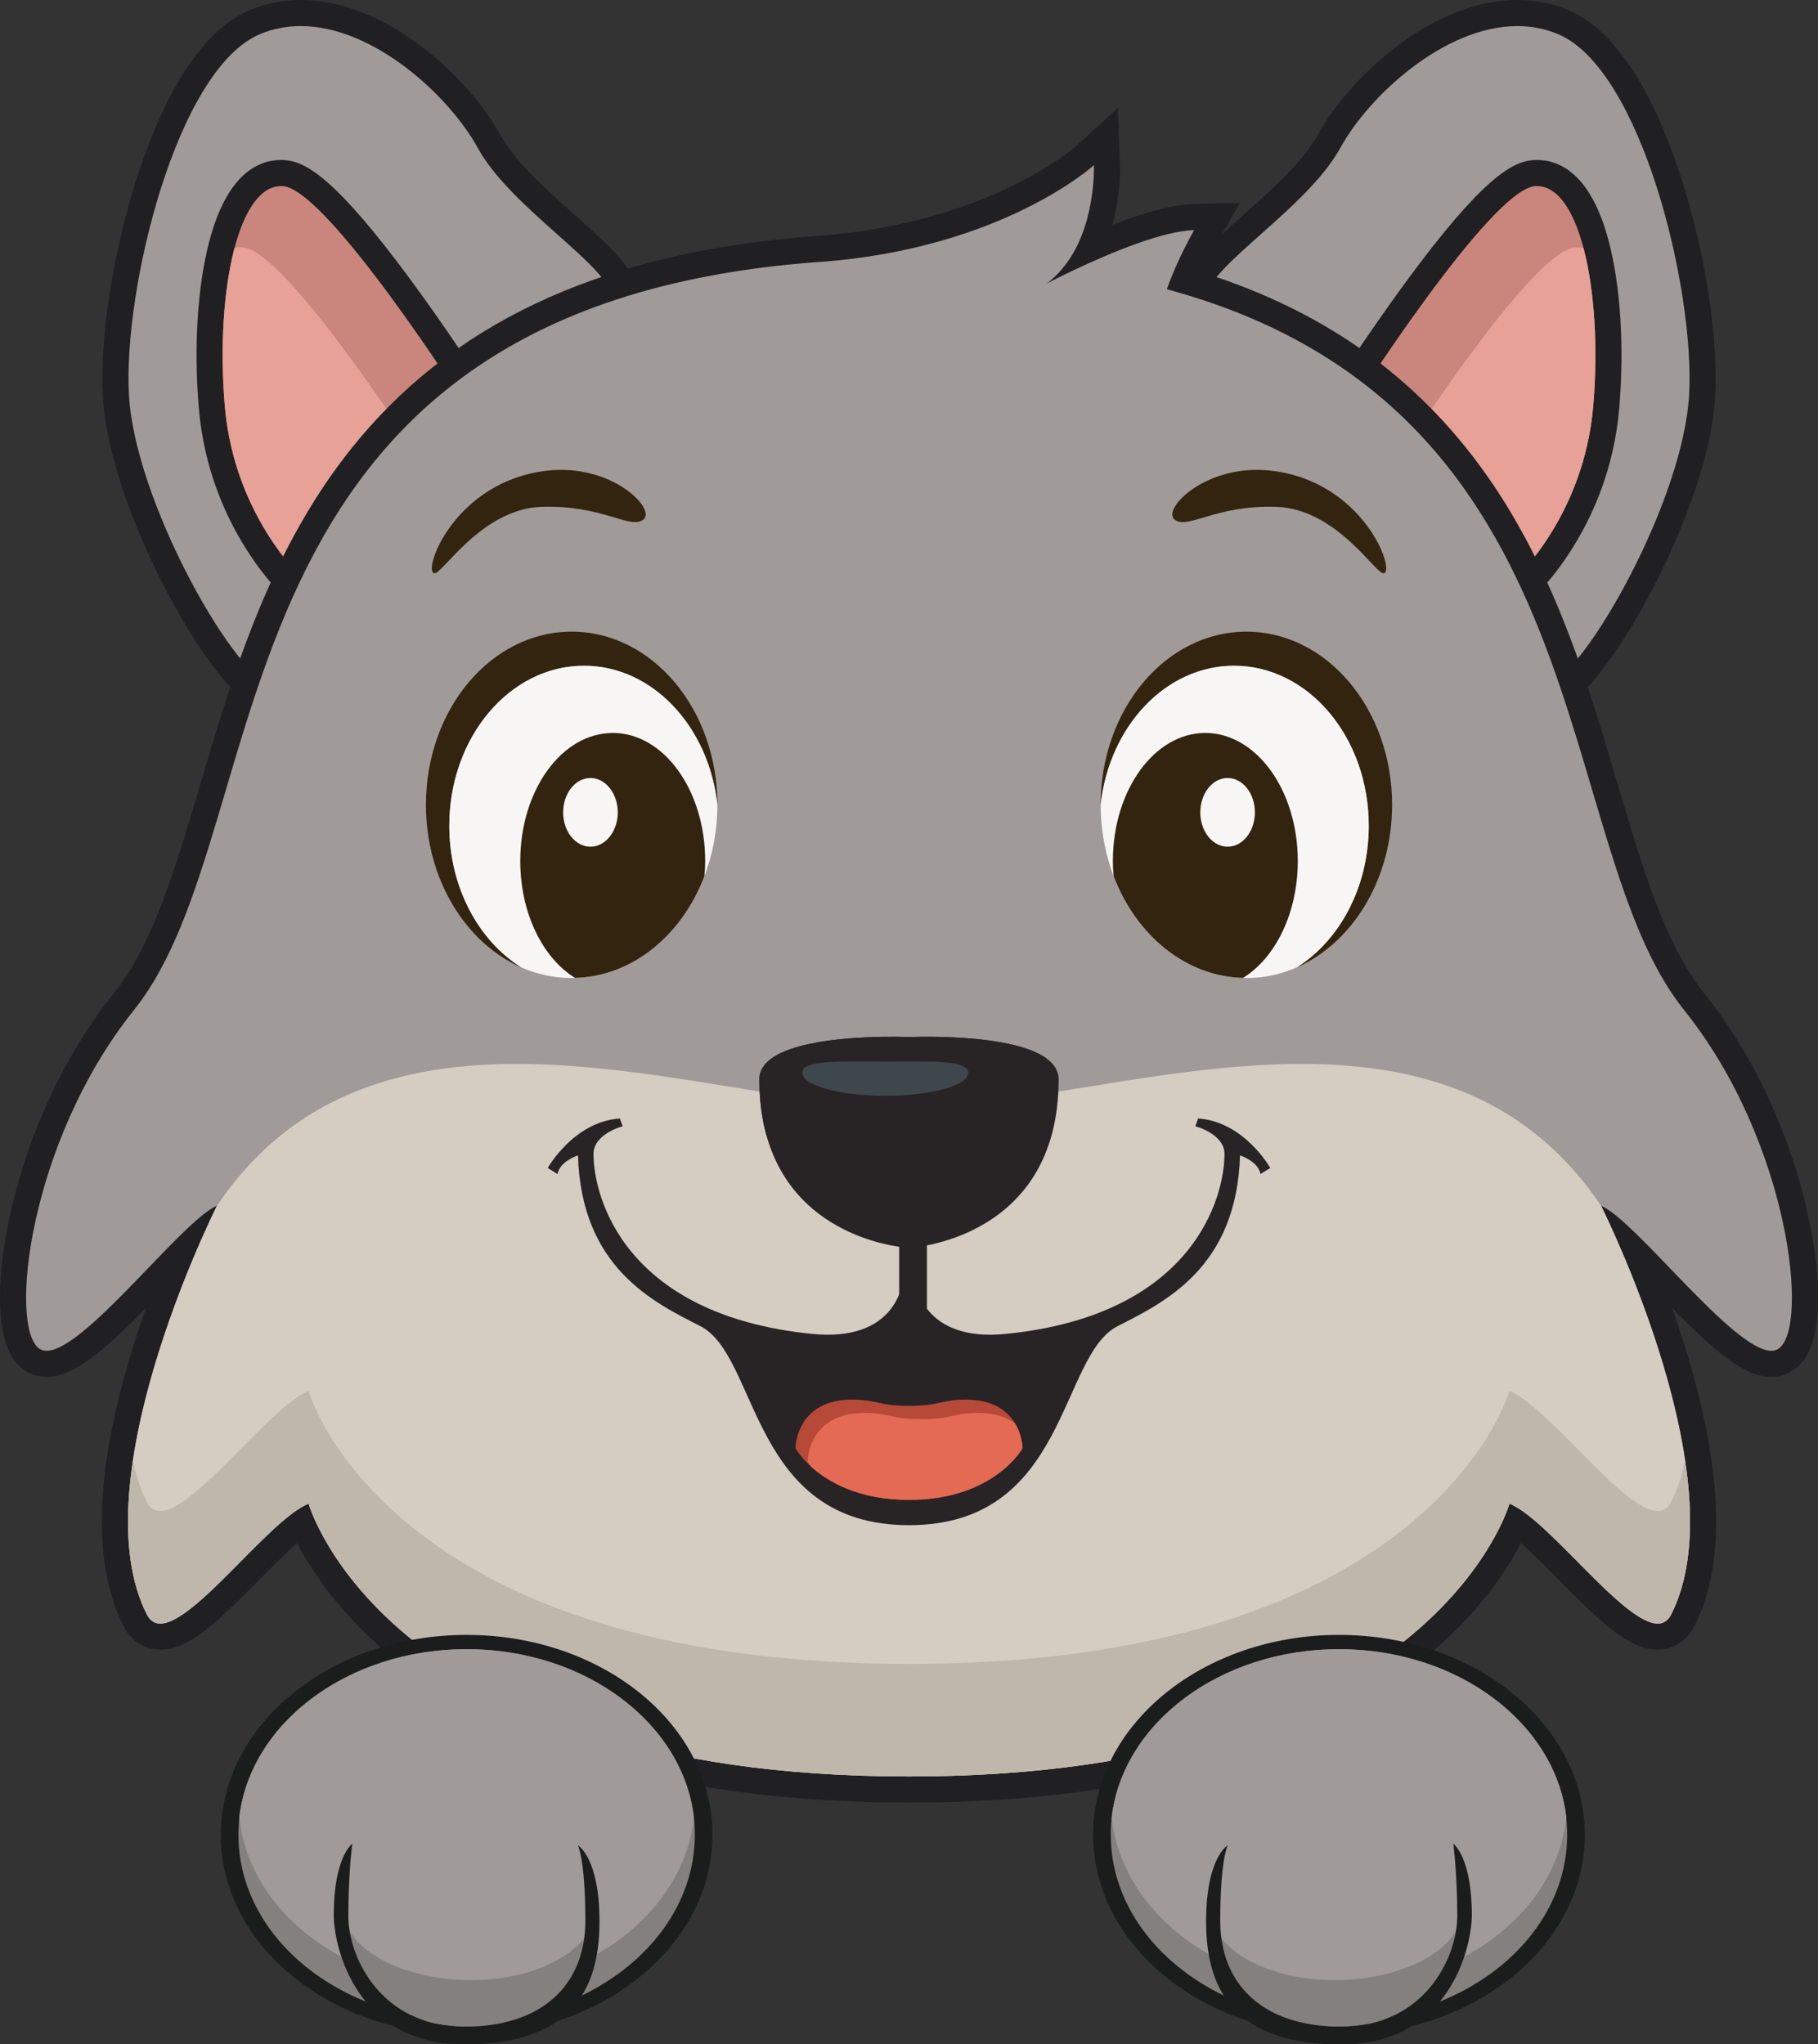
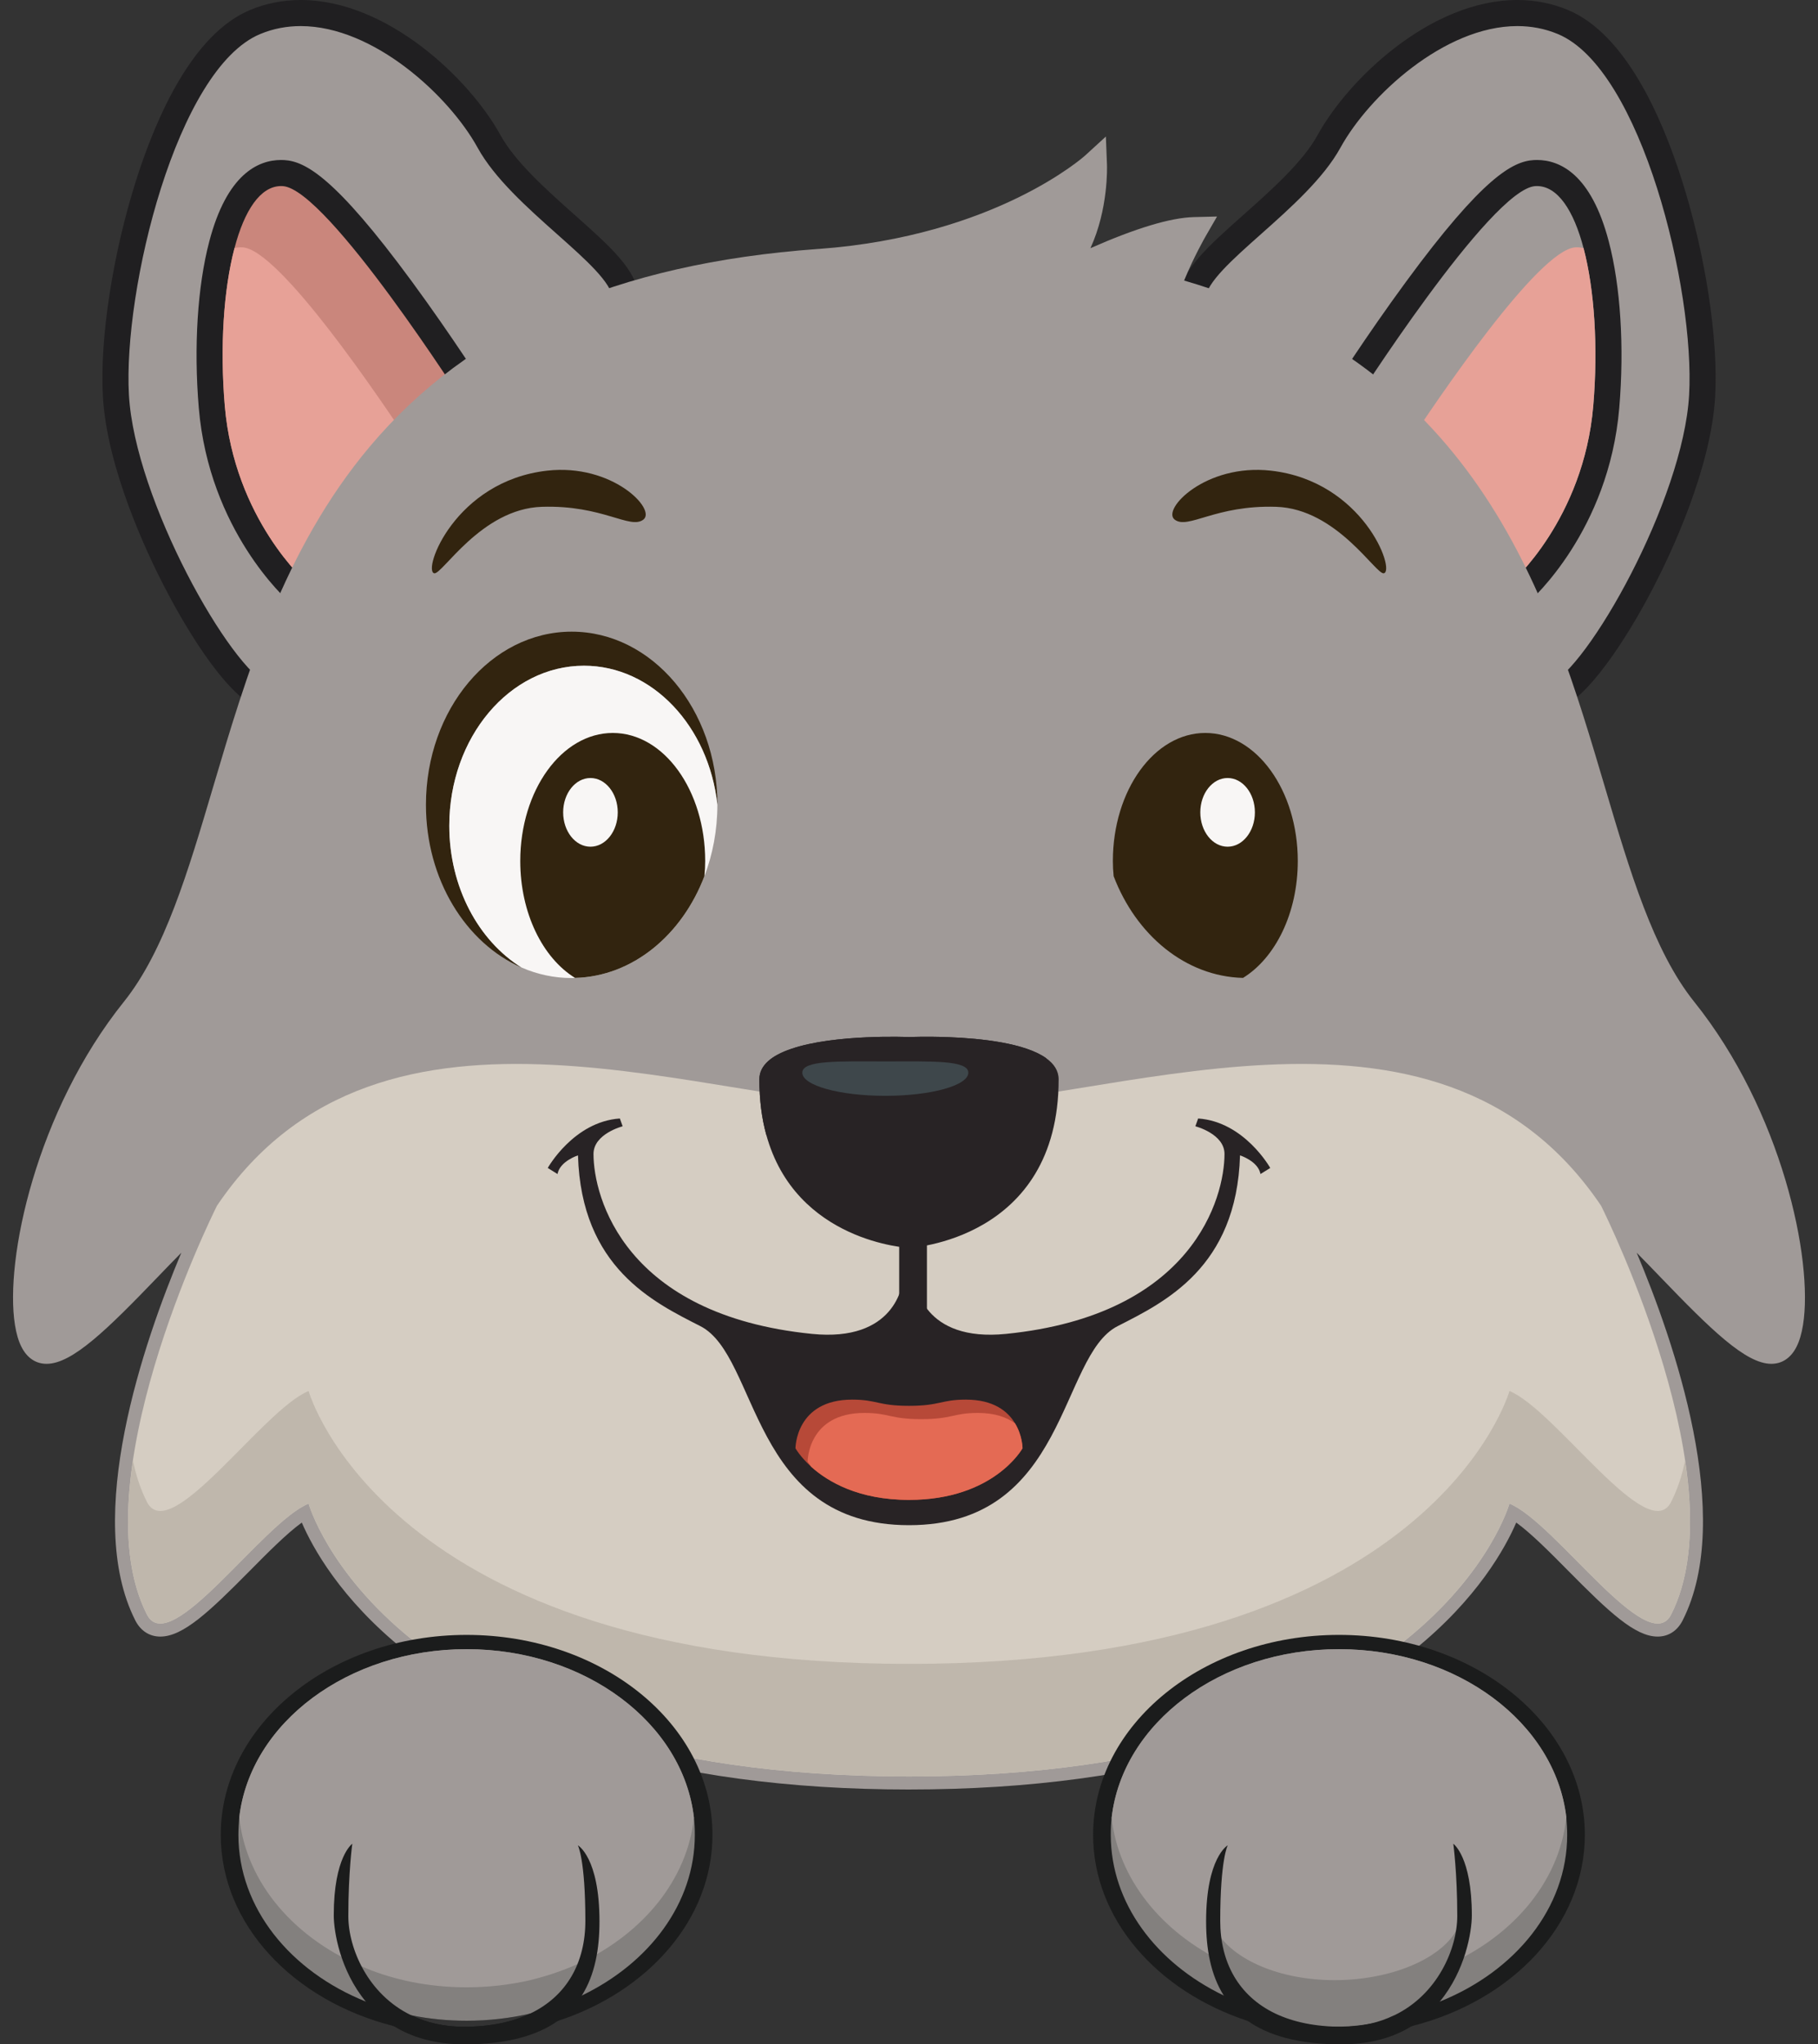
<svg xmlns="http://www.w3.org/2000/svg" id="Layer_1" version="1.1" viewBox="0 0 608.752 684.599">
  <rect x="0" y="0" width="608.752" height="684.599" fill="#333333" stroke="none" />
  <defs>
    <style>
      .st0 {
        fill: #e46a54;
      }

      .st1 {
        fill: #a09a98;
      }

      .st2 {
        fill: #bfb7ac;
      }

      .st3 {
        fill: #201f21;
      }

      .st4 {
        fill: #e7a197;
      }

      .st5 {
        fill: #b74938;
      }

      .st6 {
        fill: #282325;
      }

      .st7 {
        fill: #83807e;
      }

      .st8 {
        fill: #32240f;
      }

      .st9 {
        fill: #ca867c;
      }

      .st10 {
        fill: #1b1c1c;
      }

      .st11 {
        fill: #f8f6f5;
      }

      .st12 {
        fill: #3e474b;
      }

      .st13 {
        fill: #d5cdc2;
      }
    </style>
  </defs>
  <g>
    <g>
      <path class="st1" d="M91.238,233.994c-.857,0-1.675-.151-2.429-.447-9.047-3.553-21.471-22.691-30.083-39.417-11.728-22.78-18.986-45.239-19.913-61.618-1.063-18.773,3.225-46.57,10.924-70.815,5.391-16.978,17.197-46.611,35.696-54.325,4.782-1.994,9.914-3.005,15.253-3.005,26.916,0,53.547,25.653,63.071,42.991,5.312,9.671,16.167,19.327,25.744,27.847,10.857,9.659,19.434,17.288,20.117,24.579l.159,1.689-1.024,1.353c-.245.324-24.838,32.799-51.083,64.853-54.018,65.973-62.407,66.316-66.369,66.316h-.062Z" />
      <path class="st3" d="M100.687,8.734c24.459,0,49.738,23.423,59.243,40.727,11.289,20.551,44.289,39.513,45.34,50.73,0,0-97.935,129.437-114.029,129.437-.308,0-.588-.048-.835-.145-13.139-5.16-45.24-62.037-47.232-97.217-1.992-35.18,15.949-109.19,43.941-120.863,4.423-1.845,8.982-2.669,13.572-2.669M100.687,0c-5.919,0-11.617,1.124-16.934,3.342-19.116,7.972-31.312,35.416-38.177,57.034-7.847,24.711-12.213,53.123-11.122,72.384,1.364,24.099,14.714,52.345,20.391,63.37,5.582,10.843,19.911,36.59,32.369,41.482,1.266.497,2.621.749,4.027.749,5.742,0,12.924-3.842,30.96-22.966,10.265-10.884,23.335-26.008,38.847-44.953,26.298-32.117,50.941-64.657,51.187-64.982l2.048-2.706-.317-3.379c-.844-9.003-9.534-16.734-21.562-27.434-9.313-8.285-19.868-17.675-24.819-26.687C157.262,26.464,129.682,0,100.687,0h0Z" />
    </g>
    <g>
      <path class="st9" d="M99.898,198.461c-1.046-.913-25.66-22.813-28.985-62.258-1.673-19.926-.439-39.692,3.387-54.23,5.199-19.861,13.66-24.031,19.841-24.031.269,0,.539.008.811.025,5.303.327,14.574,5.041,39.428,38.875,13.348,18.17,25.012,36.468,25.128,36.651l2.315,3.639-3.609,2.36c-4.479,2.929-9.988,7.756-16.374,14.349-17.569,18.214-35.313,43.575-35.49,43.829l-2.785,3.993-3.668-3.201Z" />
      <path class="st3" d="M94.141,62.309c.181,0,.363.006.546.017,14.948.922,61.138,73.51,61.138,73.51-5.301,3.467-11.211,8.865-17.12,14.965-18.033,18.696-35.935,44.37-35.935,44.37,0,0-24.29-21.197-27.505-59.335-1.651-19.661-.391-38.884,3.259-52.752,3.303-12.617,8.671-20.774,15.618-20.775M94.141,53.575h-.001c-7.719.001-18.16,4.738-24.066,27.297-3.945,14.988-5.226,35.293-3.513,55.695,3.473,41.189,29.365,64.224,30.466,65.185l7.335,6.402,5.571-7.986c.175-.251,17.734-25.342,35.058-43.303,6.148-6.346,11.406-10.967,15.614-13.719l7.219-4.721-4.631-7.277c-.478-.751-11.859-18.604-25.293-36.892-25.709-34.996-35.704-40.217-42.675-40.647-.369-.022-.727-.033-1.084-.033h0Z" />
    </g>
    <path class="st4" d="M138.705,150.801c-18.033,18.696-35.935,44.37-35.935,44.37,0,0-24.29-21.197-27.505-59.335-1.651-19.661-.391-38.884,3.259-52.752.869-.219,1.781-.307,2.694-.263,12.427.746,46.32,50.997,57.487,67.981Z" />
  </g>
  <g>
    <g>
      <path class="st1" d="M517.528,233.994c-3.937,0-12.127,0-66.429-66.319-26.245-32.053-50.838-64.526-51.083-64.85l-1.023-1.353.158-1.689c.683-7.291,9.259-14.92,20.116-24.579,9.577-8.519,20.431-18.175,25.744-27.847,9.523-17.338,36.155-42.991,63.07-42.991,5.34,0,10.472,1.011,15.253,3.005,18.498,7.714,30.305,37.348,35.696,54.325,7.699,24.246,11.987,52.042,10.925,70.815-.928,16.38-8.187,38.839-19.914,61.619-8.611,16.726-21.036,35.864-30.082,39.417-.756.296-1.573.447-2.432.447Z" />
      <path class="st3" d="M508.082,8.734c4.59,0,9.149.824,13.572,2.669,27.992,11.673,45.933,85.683,43.941,120.863-1.992,35.18-34.093,92.057-47.232,97.217-.247.097-.527.145-.835.145-16.094,0-114.029-129.437-114.029-129.437,1.051-11.218,34.051-30.179,45.34-50.73,9.505-17.304,34.784-40.725,59.243-40.727M508.085,0v8.734V0c-29,.002-56.579,26.465-66.901,45.255-4.95,9.012-15.506,18.402-24.819,26.687-12.028,10.7-20.718,18.431-21.562,27.434l-.317,3.379,2.048,2.706c.246.325,24.889,32.864,51.187,64.982,15.512,18.945,28.582,34.07,38.847,44.953,18.036,19.124,25.219,22.966,30.96,22.966,1.407,0,2.762-.252,4.027-.749,4.849-1.904,10.236-6.927,16.472-15.355,5.261-7.112,10.759-16.147,15.897-26.128,5.676-11.026,19.026-39.271,20.391-63.37,1.091-19.26-3.275-47.673-11.122-72.384-6.865-21.619-19.061-49.062-38.177-57.034-5.317-2.217-11.013-3.342-16.931-3.342h0Z" />
    </g>
    <g>
-       <path class="st9" d="M502.417,197.669c-.177-.254-17.921-25.615-35.496-43.836-6.381-6.587-11.891-11.415-16.367-14.342l-3.609-2.361,2.315-3.638c.116-.183,11.78-18.481,25.128-36.651,24.854-33.833,34.125-38.547,39.425-38.874.275-.017.546-.025.814-.025,6.182,0,14.643,4.17,19.844,24.037,3.824,14.534,5.06,34.3,3.386,54.224-3.326,39.447-27.94,61.347-28.986,62.259l-3.668,3.201-2.785-3.993Z" />
      <path class="st3" d="M514.628,62.309c6.947,0,12.315,8.158,15.618,20.775,3.65,13.868,4.91,33.091,3.259,52.752-3.215,38.138-27.505,59.335-27.505,59.335,0,0-17.903-25.674-35.935-44.37-5.909-6.1-11.819-11.498-17.12-14.965,0,0,46.19-72.589,61.138-73.51.184-.011.365-.017.546-.017M514.628,53.575c-.357,0-.714.011-1.076.033-6.979.43-16.975,5.652-42.683,40.648-13.434,18.288-24.815,36.141-25.293,36.892l-4.631,7.277,7.219,4.721c4.208,2.752,9.466,7.373,15.628,13.733,17.337,17.975,34.869,43.037,35.044,43.288l5.57,7.988,7.337-6.403c1.101-.96,26.993-23.995,30.466-65.182,1.714-20.405.432-40.709-3.516-55.709-5.903-22.55-16.345-27.286-24.064-27.286h0Z" />
    </g>
    <path class="st4" d="M470.064,150.801c18.033,18.696,35.935,44.37,35.935,44.37,0,0,24.29-21.197,27.505-59.335,1.651-19.661.391-38.884-3.259-52.752-.869-.219-1.781-.307-2.694-.263-12.427.746-46.32,50.997-57.487,67.981Z" />
  </g>
  <g>
    <path class="st1" d="M304.384,599.256c-40.44,0-76.339-4.872-106.7-14.48-24.467-7.743-45.434-18.568-62.316-32.173-21.33-17.188-30.713-34.387-34.312-42.733-5.008,3.612-11.491,10.167-17.365,16.105-13.584,13.733-22.382,22.072-30.005,22.076h-.004c-3.63,0-6.608-1.928-8.387-5.429-17.482-34.521,2.896-93.37,15.426-123.125-2.608,2.631-5.306,5.436-7.894,8.127-16.895,17.567-28.613,29.083-37.211,29.084-1.763,0-3.361-.459-4.75-1.365-2.997-1.952-4.914-5.761-5.856-11.644-3.513-21.931,7.206-71.745,36.47-108.237,13.632-17.014,21.527-43.685,29.886-71.921,11.039-37.29,23.551-79.556,52.369-113.884,33.334-39.708,82.443-61.388,150.135-66.281l.157-.012h.13c59.099-4.308,88.903-31.017,89.198-31.286l6.943-6.356.368,9.406c.029.742.488,14.882-5.541,27.982,15.228-6.715,26.85-10.213,34.613-10.409l7.786-.197-3.895,6.746c-.046.08-3.92,6.823-7.132,14.695,99.251,28.963,122.303,106.826,140.885,169.578,8.363,28.243,16.263,54.919,29.906,71.938,29.278,36.511,39.979,86.318,36.445,108.234-.949,5.888-2.875,9.7-5.888,11.653-1.369.897-2.967,1.358-4.73,1.358-8.565,0-20.257-11.486-37.117-29.011-2.612-2.715-5.335-5.546-7.967-8.198,12.427,29.462,32.961,88.486,15.398,123.12-1.768,3.5-4.743,5.431-8.374,5.432-7.607,0-16.396-8.334-29.966-22.059-5.879-5.946-12.366-12.508-17.379-16.123-3.6,8.347-12.982,25.545-34.312,42.733-16.883,13.604-37.85,24.43-62.316,32.173-30.361,9.608-66.26,14.48-106.7,14.48Z" />
-     <path class="st3" d="M366.304,55.3s.826,21.11-10.515,34.583c-1.521,1.843-3.259,3.555-5.301,5.047,2.564-1.316,5.649-2.853,9.082-4.477,12.732-6.012,29.852-13.122,40.28-13.385,0,0-5.605,9.699-9.125,19.793,147.043,39.718,128.054,185.071,173.158,241.334,35.37,44.106,42.149,106.645,31.59,113.491-.68.446-1.471.655-2.354.655-12.774,0-45.381-43.695-57.045-48.58,0,0,46.32,91.811,23.464,136.883-1.07,2.118-2.599,3.039-4.48,3.039-11.564,0-36.426-34.807-49.618-40.167,0,0-25.724,91.373-201.055,91.373s-201.054-91.373-201.054-91.373c-13.192,5.36-38.053,40.167-49.646,40.167-1.886,0-3.419-.92-4.496-3.039-22.248-43.931,21.205-132.319,23.377-136.708l.087-.175c-11.623,4.884-44.226,48.58-57.037,48.58-.887,0-1.678-.209-2.362-.655-10.515-6.846-3.737-69.385,31.634-113.491,50.144-62.583,21.031-235.409,229.298-250.462h.13c61.398-4.433,91.989-32.433,91.989-32.433M374.295,36.145l-13.866,12.692c-.153.137-7.468,6.629-21.678,13.536-13.128,6.381-35.004,14.433-64.755,16.625h-.127l-.314.023c-68.931,4.982-119.032,27.169-153.165,67.829-29.403,35.025-42.052,77.754-53.212,115.452-8.591,29.021-16.011,54.085-29.108,70.431-17.367,21.656-26.675,45.356-31.425,61.424-5.684,19.225-7.907,38.004-5.947,50.234,1.149,7.169,3.697,11.949,7.79,14.614,2.073,1.353,4.54,2.07,7.127,2.07,9.126,0,19.066-8.627,33.297-23.136-1.905,5.361-3.798,11.084-5.565,17.037-11.608,39.098-12.264,69.248-1.95,89.614,2.528,4.978,7.005,7.827,12.287,7.827,9.515,0,18.782-8.882,33.114-23.373,4.057-4.102,8.695-8.792,12.705-12.32,5.005,9.687,14.866,24.565,33.125,39.279,17.307,13.947,38.752,25.028,63.739,32.936,30.788,9.744,67.13,14.684,108.018,14.684s77.23-4.94,108.018-14.684c24.987-7.908,46.431-18.989,63.739-32.936,18.259-14.713,28.119-29.592,33.125-39.279,4.015,3.533,8.66,8.231,12.721,12.339,14.317,14.48,23.573,23.354,33.07,23.354,5.286,0,9.76-2.856,12.276-7.835,10.528-20.761,9.654-51.661-2.603-91.83-1.577-5.167-3.239-10.144-4.909-14.839,14.246,14.523,24.183,23.162,33.297,23.162,2.591,0,5.06-.721,7.141-2.084,4.072-2.64,6.631-7.423,7.788-14.6,1.971-12.228-.245-31.01-5.928-50.241-4.747-16.064-14.052-39.759-31.423-61.42-13.106-16.348-20.529-41.417-29.125-70.444-9.487-32.039-20.24-68.352-41.649-100.067-23.245-34.436-55.196-57.742-97.468-71.031,2.532-5.525,4.924-9.692,4.959-9.754l7.775-13.486-15.56.389c-6.629.167-15.714,2.504-27.121,6.967,2.843-10.62,2.547-19.733,2.523-20.346l-.736-18.813h0Z" />
  </g>
  <path class="st13" d="M536.203,403.937l-.087-.175c-55.404-82.116-166.119-32.784-231.732-32.784s-176.328-49.332-231.732,32.784l-.087.175c-2.173,4.389-45.625,92.777-23.377,136.708,7.691,15.141,38.803-30.897,54.142-37.128,0,0,25.724,91.372,201.054,91.372s201.054-91.372,201.054-91.372c15.339,6.232,46.451,52.269,54.142,37.128,22.248-43.931-21.205-132.319-23.377-136.708Z" />
  <path class="st2" d="M559.58,540.645c-7.691,15.141-38.803-30.897-54.142-37.128,0,0-25.724,91.372-201.054,91.372s-201.054-91.372-201.054-91.372c-15.339,6.232-46.451,52.269-54.142,37.128-7.126-14.044-7.517-32.652-4.649-51.567.956,4.959,2.52,9.611,4.649,13.868,7.691,15.141,38.803-30.896,54.142-37.128,0,0,25.724,91.372,201.054,91.372s201.054-91.372,201.054-91.372c15.339,6.232,46.451,52.269,54.142,37.128,2.129-4.257,3.694-8.909,4.649-13.868,2.868,18.915,2.477,37.523-4.649,51.567Z" />
  <g>
    <path class="st10" d="M156.245,547.484c-45.45,0-82.327,30.005-82.327,66.952,0,30.08,24.314,55.533,57.865,64.042h.074c7.686,1.941,15.889,2.986,24.388,2.986,10.789,0,21.062-1.642,30.521-4.702,30.374-9.927,51.805-34.111,51.805-62.325,0-36.947-36.877-66.952-82.326-66.952ZM155.284,678.702c-6.725,0-12.563-1.418-17.441-3.806,5.913,1.194,12.046,1.791,18.402,1.791,7.39,0,14.484-.821,21.283-2.389-5.986,2.836-13.376,4.404-22.244,4.404Z" />
    <path class="st7" d="M232.659,614.436c0,22.915-15.224,42.918-37.838,53.816-5.395,2.538-11.159,4.553-17.293,6.046-6.799,1.568-13.893,2.389-21.283,2.389-6.356,0-12.489-.597-18.402-1.791h-.074c-5.321-1.12-10.494-2.613-15.298-4.628-25.275-10.151-42.641-31.349-42.641-55.832,0-2.015.148-3.956.295-5.896,3.695-31.573,36.36-56.279,76.119-56.279s72.498,24.781,76.119,56.429c.221,1.866.295,3.806.295,5.747Z" />
    <path class="st1" d="M232.364,608.689c-2.217,20.6-16.776,38.365-37.542,48.367-5.395,2.538-11.159,4.553-17.293,6.046-6.799,1.568-13.893,2.389-21.283,2.389-6.356,0-12.489-.597-18.402-1.791h-.074c-5.321-1.12-10.494-2.613-15.298-4.628-23.427-9.405-40.055-28.289-42.346-50.532,3.695-31.573,36.36-56.279,76.119-56.279s72.498,24.781,76.119,56.429Z" />
-     <path class="st7" d="M199.544,654.444c0,13.435-18.738,24.258-41.858,24.258s-41.858-10.823-41.858-24.258c0-2.687-.271-5.374,1.24-7.763,5.591,9.554,22.182,16.421,40.618,16.421s34-6.867,39.591-16.421c1.511,2.389,2.267,5.076,2.267,7.763Z" />
    <path class="st10" d="M200.734,643.472c0,9.032-1.478,17.765-5.912,24.781-1.995,3.209-4.656,6.121-8.055,8.509-6.873,4.851-16.923,7.837-31.26,7.837-9.903,0-17.663-2.389-23.649-6.121h-.074c-3.695-2.314-6.799-5.15-9.311-8.21-8.573-10.375-10.716-23.437-10.716-28.886,0-19.63,6.207-23.959,6.207-23.959,0,0-1.33,9.703-1.33,24.184,0,10.823,6.503,26.274,21.136,33.29h.074c4.878,2.388,10.716,3.806,17.441,3.806,8.868,0,16.258-1.567,22.244-4.404,12.342-5.896,18.475-17.167,18.475-31.051,0-20.675-2.512-25.303-2.512-25.303,0,0,7.242,4.03,7.242,25.527Z" />
  </g>
  <g>
    <path class="st10" d="M366.025,614.436c0,28.214,21.431,52.398,51.805,62.325,9.459,3.06,19.732,4.702,30.521,4.702,8.499,0,16.702-1.045,24.388-2.986h.074c33.551-8.509,57.865-33.961,57.865-64.042,0-36.947-36.877-66.952-82.327-66.952s-82.326,30.005-82.326,66.952ZM427.068,674.298c6.799,1.568,13.893,2.389,21.283,2.389,6.356,0,12.489-.597,18.402-1.791-4.878,2.388-10.716,3.806-17.441,3.806-8.868,0-16.258-1.567-22.244-4.404Z" />
    <path class="st7" d="M371.937,614.436c0,22.915,15.224,42.918,37.838,53.816,5.395,2.538,11.159,4.553,17.293,6.046,6.799,1.568,13.893,2.389,21.283,2.389,6.356,0,12.489-.597,18.402-1.791h.074c5.321-1.12,10.494-2.613,15.298-4.628,25.275-10.151,42.641-31.349,42.641-55.832,0-2.015-.148-3.956-.295-5.896-3.695-31.573-36.36-56.279-76.119-56.279-39.833,0-72.498,24.781-76.119,56.429-.221,1.866-.295,3.806-.295,5.747Z" />
    <path class="st1" d="M372.232,608.689c2.217,20.6,16.776,38.365,37.542,48.367,5.395,2.538,11.159,4.553,17.293,6.046,6.799,1.568,13.893,2.389,21.283,2.389,6.356,0,12.489-.597,18.402-1.791h.074c5.321-1.12,10.494-2.613,15.298-4.628,23.427-9.405,40.055-28.289,42.346-50.532-3.695-31.573-36.36-56.279-76.119-56.279-39.833,0-72.498,24.781-76.119,56.429Z" />
    <path class="st7" d="M405.052,654.444c0,13.435,18.738,24.258,41.858,24.258,23.12,0,41.858-10.823,41.858-24.258,0-2.687.271-5.374-1.241-7.763-5.591,9.554-22.182,16.421-40.618,16.421s-34-6.867-39.591-16.421c-1.511,2.389-2.267,5.076-2.267,7.763Z" />
    <path class="st10" d="M403.862,643.472c0,9.032,1.478,17.765,5.912,24.781,1.995,3.209,4.656,6.121,8.055,8.509,6.873,4.851,16.923,7.837,31.26,7.837,9.903,0,17.663-2.389,23.649-6.121h.074c3.695-2.314,6.799-5.15,9.311-8.21,8.573-10.375,10.716-23.437,10.716-28.886,0-19.63-6.207-23.959-6.207-23.959,0,0,1.33,9.703,1.33,24.184,0,10.823-6.503,26.274-21.136,33.29h-.074c-4.878,2.388-10.716,3.806-17.441,3.806-8.868,0-16.258-1.567-22.244-4.404-12.342-5.896-18.475-17.167-18.475-31.051,0-20.675,2.512-25.303,2.512-25.303,0,0-7.242,4.03-7.242,25.527Z" />
  </g>
  <g>
    <path class="st0" d="M304.376,470.789v31.495c-28.53,0-38.018-17.292-38.018-17.292,0,0,0-16.282,19.009-16.282,8.301,0,8.613,2.08,19.009,2.08Z" />
    <path class="st6" d="M354.483,361.443c0,54.033-50.107,56.443-50.107,56.443,0,0-37.993-1.818-47.824-38.009-1.459-5.327-2.283-11.458-2.283-18.434,0-4.82,4.345-8.033,10.497-10.147,14.683-5.116,39.61-4.017,39.61-4.017,0,0,5.74-.254,13.351.042,10.878.423,25.561,1.987,32.602,7.061,2.601,1.86,4.154,4.186,4.154,7.061Z" />
    <path class="st6" d="M350.328,354.382c-2.093,50.651-50.012,52.976-50.012,52.976,0,0-30.286-1.438-43.765-27.482-1.459-5.327-2.283-11.458-2.283-18.434,0-4.82,4.345-8.033,10.497-10.147,14.683-5.116,39.61-4.017,39.61-4.017,0,0,5.74-.254,13.351.042,10.878.423,25.561,1.987,32.602,7.061Z" />
    <path class="st6" d="M401.198,374.553l-.938,2.611s9.76,2.509,9.76,9.266c0,14.538-10.455,53.94-73.136,60.253-27.614,2.781-30.587-16.021-30.587-19.41s-1.921-17.921-1.921-17.921c0,0-1.921,14.532-1.921,17.921s-2.973,22.191-30.587,19.41c-62.681-6.313-73.136-45.715-73.136-60.253,0-6.757,9.76-9.266,9.76-9.266l-.938-2.611c-15.478,1.061-24.141,16.569-24.141,16.569l3.27,2.029c.777-4.315,6.851-6.249,6.851-6.249,1.106,37.688,25.332,49.194,40.996,57.197,19.652,10.041,16.605,66.644,69.846,66.644s50.193-56.603,69.846-66.644c15.665-8.004,39.891-19.509,40.996-57.197,0,0,6.074,1.933,6.851,6.249l3.27-2.029s-8.664-15.508-24.142-16.569Z" />
    <path class="st5" d="M342.391,484.99s-9.496,17.289-38.015,17.289c-16.928,0-27.154-6.094-32.68-11.034-.063-.032-.063-.064-.063-.064-3.716-3.368-5.272-6.191-5.272-6.191,0,0,0-16.295,18.992-16.295,8.321,0,8.638,2.085,19.024,2.085s10.703-2.085,19.024-2.085c9.337,0,14.101,3.945,16.483,7.955,2.509,4.138,2.509,8.34,2.509,8.34Z" />
    <path class="st0" d="M342.391,484.99s-9.496,17.289-38.015,17.289c-16.928,0-27.154-6.094-32.68-11.034-.063-.032-.063-.064-.063-.064-.826-1.091-1.207-1.764-1.207-1.764,0,0,0-16.263,19.024-16.263,8.289,0,8.607,2.085,18.992,2.085s10.703-2.085,19.024-2.085c5.653,0,9.623,1.443,12.418,3.496,2.509,4.138,2.509,8.34,2.509,8.34Z" />
    <rect class="st6" x="301.09" y="407.358" width="9.288" height="39.706" />
    <path class="st12" d="M324.241,359.217c0,4.277-12.445,7.745-27.796,7.745s-27.796-3.467-27.796-7.745,12.445-3.775,27.796-3.775,27.796-.502,27.796,3.775Z" />
  </g>
  <g>
    <path class="st8" d="M240.222,269.499c-2.868-26.244-21.77-46.564-44.669-46.564-24.898,0-45.104,24.006-45.104,53.586,0,20.627,9.82,38.533,24.203,47.486-18.684-8.163-32.024-29.492-32.024-54.508,0-32.037,21.856-57.974,48.797-57.974s48.797,25.937,48.797,57.974Z" />
    <path class="st11" d="M240.213,269.499c0,8.514-1.564,16.633-4.345,23.918-7.517,19.705-24.029,33.574-43.322,34.056-.391.044-.739.044-1.13.044-5.866,0-11.472-1.229-16.642-3.467-.043,0-.087,0-.13-.044-14.383-8.953-24.203-26.859-24.203-47.486,0-29.58,20.205-53.586,45.104-53.586,22.9,0,41.801,20.32,44.669,46.564Z" />
    <path class="st8" d="M236.129,288.326c0,1.711-.087,3.423-.261,5.091-7.517,19.705-24.029,33.574-43.322,34.056-10.82-6.671-18.337-21.68-18.337-39.147,0-23.655,13.861-42.878,30.981-42.878s30.938,19.222,30.938,42.878Z" />
    <ellipse class="st11" cx="197.711" cy="272.038" rx="9.142" ry="11.504" />
  </g>
  <g>
-     <path class="st8" d="M368.547,269.499c2.868-26.244,21.77-46.564,44.669-46.564,24.898,0,45.104,24.006,45.104,53.586,0,20.627-9.82,38.533-24.203,47.486,18.684-8.163,32.024-29.492,32.024-54.508,0-32.037-21.856-57.974-48.797-57.974-26.941,0-48.797,25.937-48.797,57.974Z" />
-     <path class="st11" d="M368.556,269.499c0,8.514,1.564,16.633,4.345,23.918,7.517,19.705,24.029,33.574,43.322,34.056.391.044.739.044,1.13.044,5.866,0,11.472-1.229,16.642-3.467.043,0,.087,0,.13-.044,14.383-8.953,24.203-26.859,24.203-47.486,0-29.58-20.205-53.586-45.104-53.586-22.9,0-41.801,20.32-44.669,46.564Z" />
    <path class="st8" d="M372.64,288.326c0,1.711.087,3.423.261,5.091,7.517,19.705,24.029,33.574,43.322,34.056,10.82-6.671,18.337-21.68,18.337-39.147,0-23.655-13.861-42.878-30.981-42.878-17.077,0-30.938,19.222-30.938,42.878Z" />
    <ellipse class="st11" cx="411.058" cy="272.038" rx="9.142" ry="11.504" />
  </g>
  <path class="st8" d="M215.429,174.004c4.465-3.411-10.387-18.852-32.223-16.39-30.87,3.481-41.768,33.426-37.822,34.363,2.626.624,15.688-21.615,36.07-22.263,20.382-.648,29.491,7.716,33.975,4.29Z" />
  <path class="st8" d="M393.34,174.004c-4.465-3.411,10.387-18.852,32.223-16.39,30.87,3.481,41.768,33.426,37.822,34.363-2.626.624-15.688-21.615-36.07-22.263-20.382-.648-29.491,7.716-33.975,4.29Z" />
</svg>